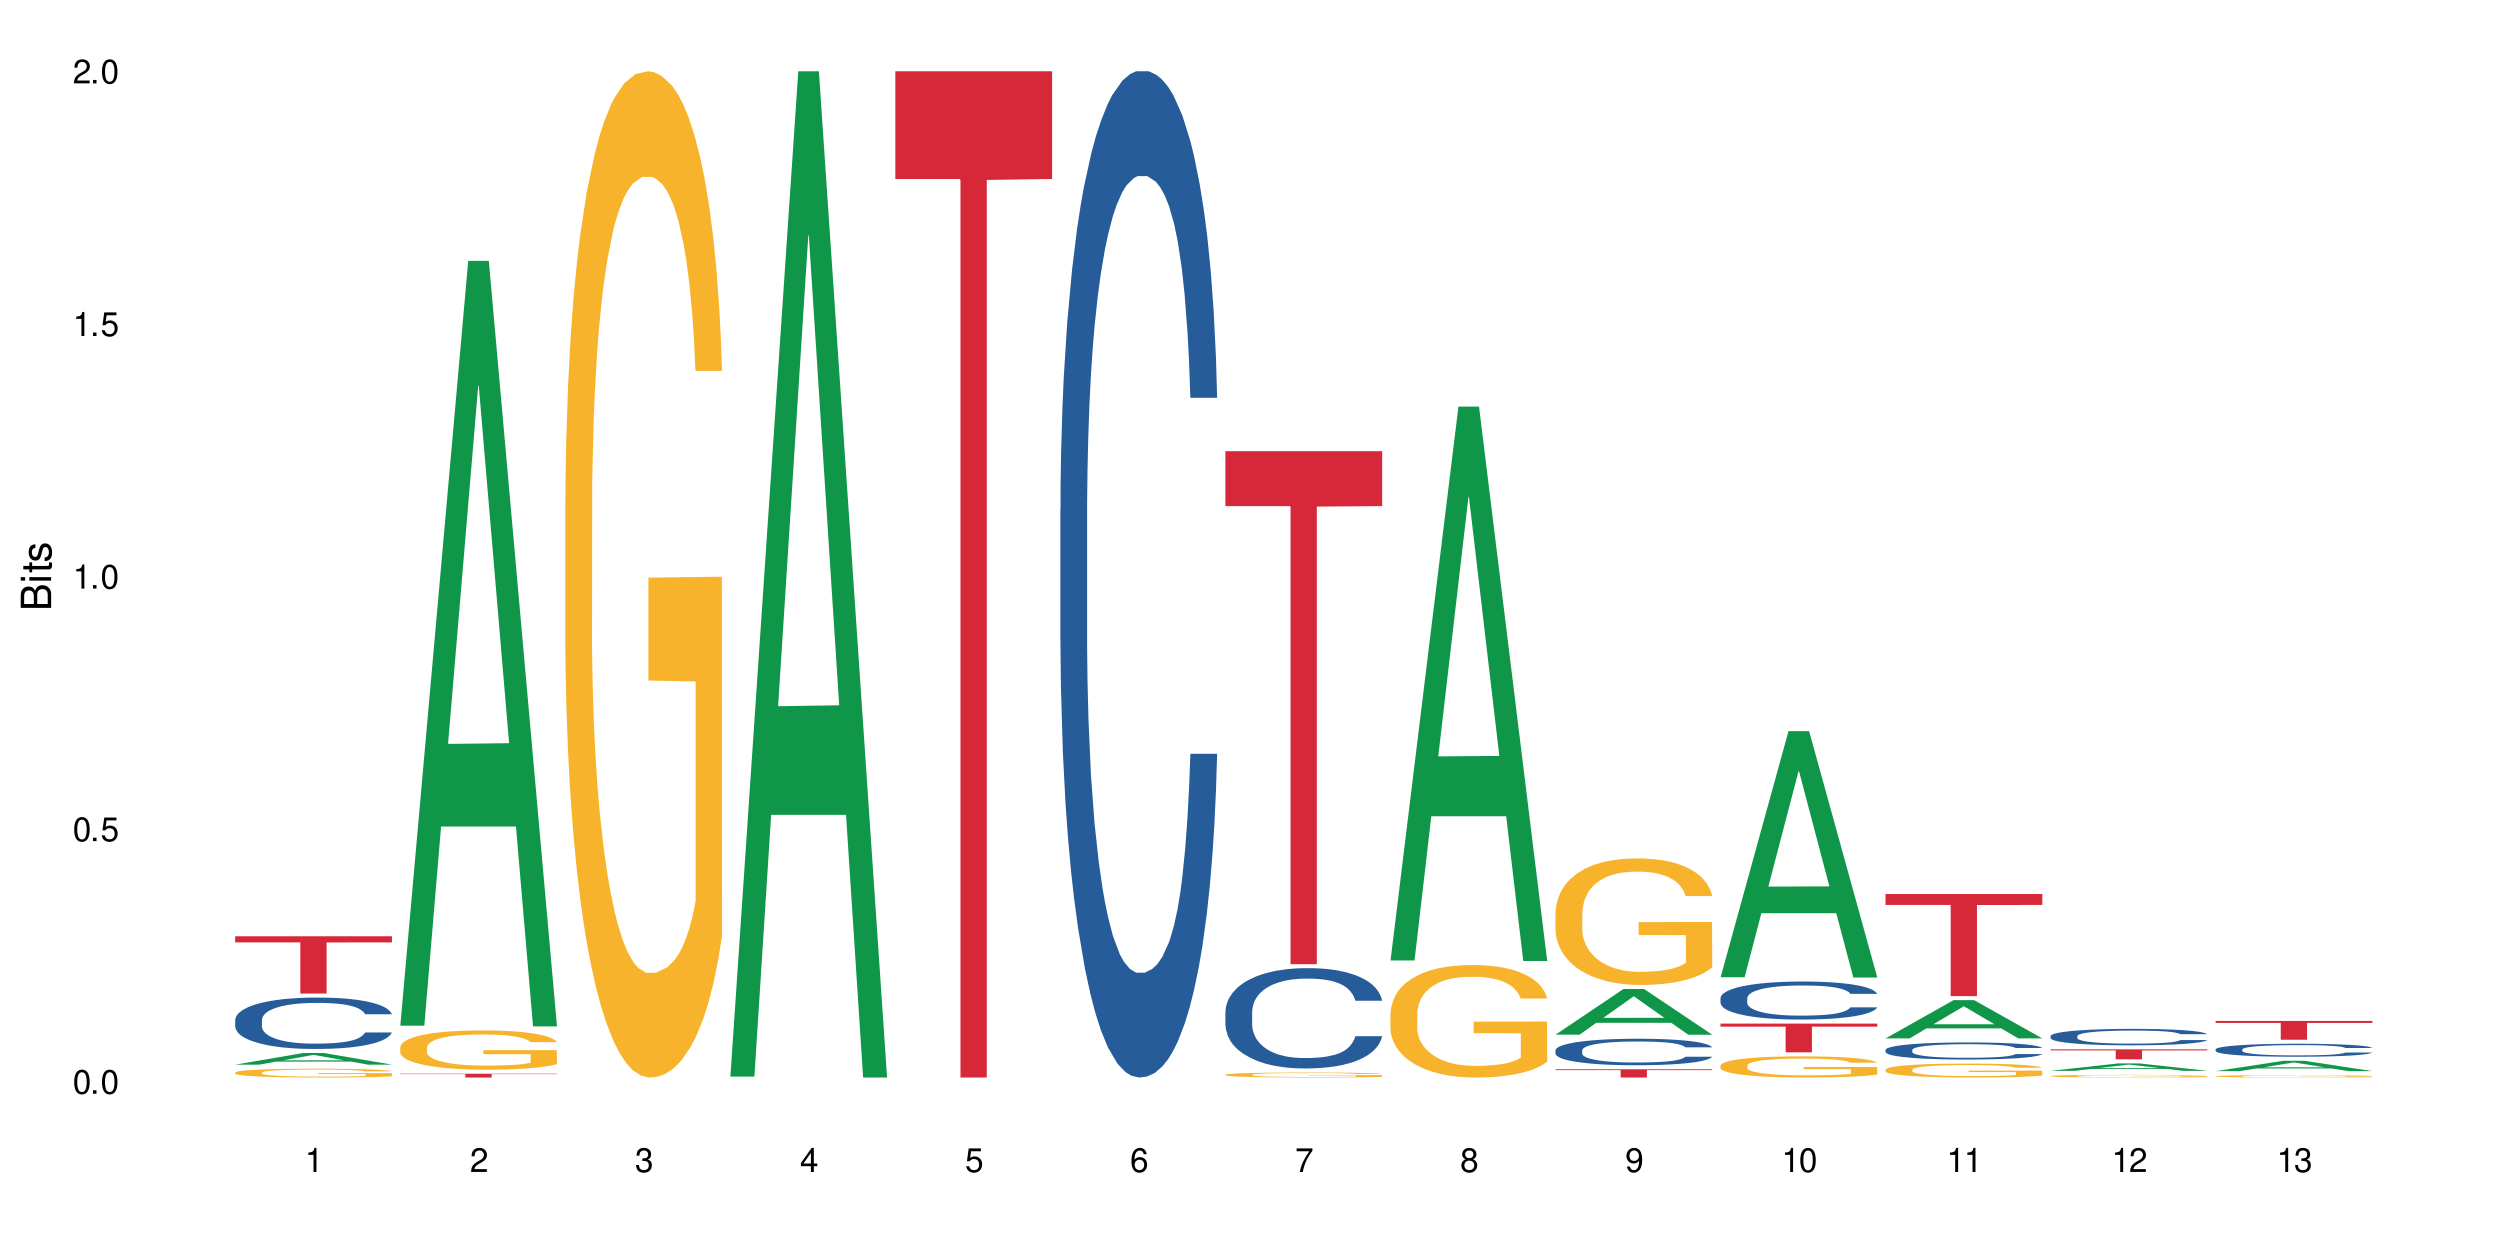
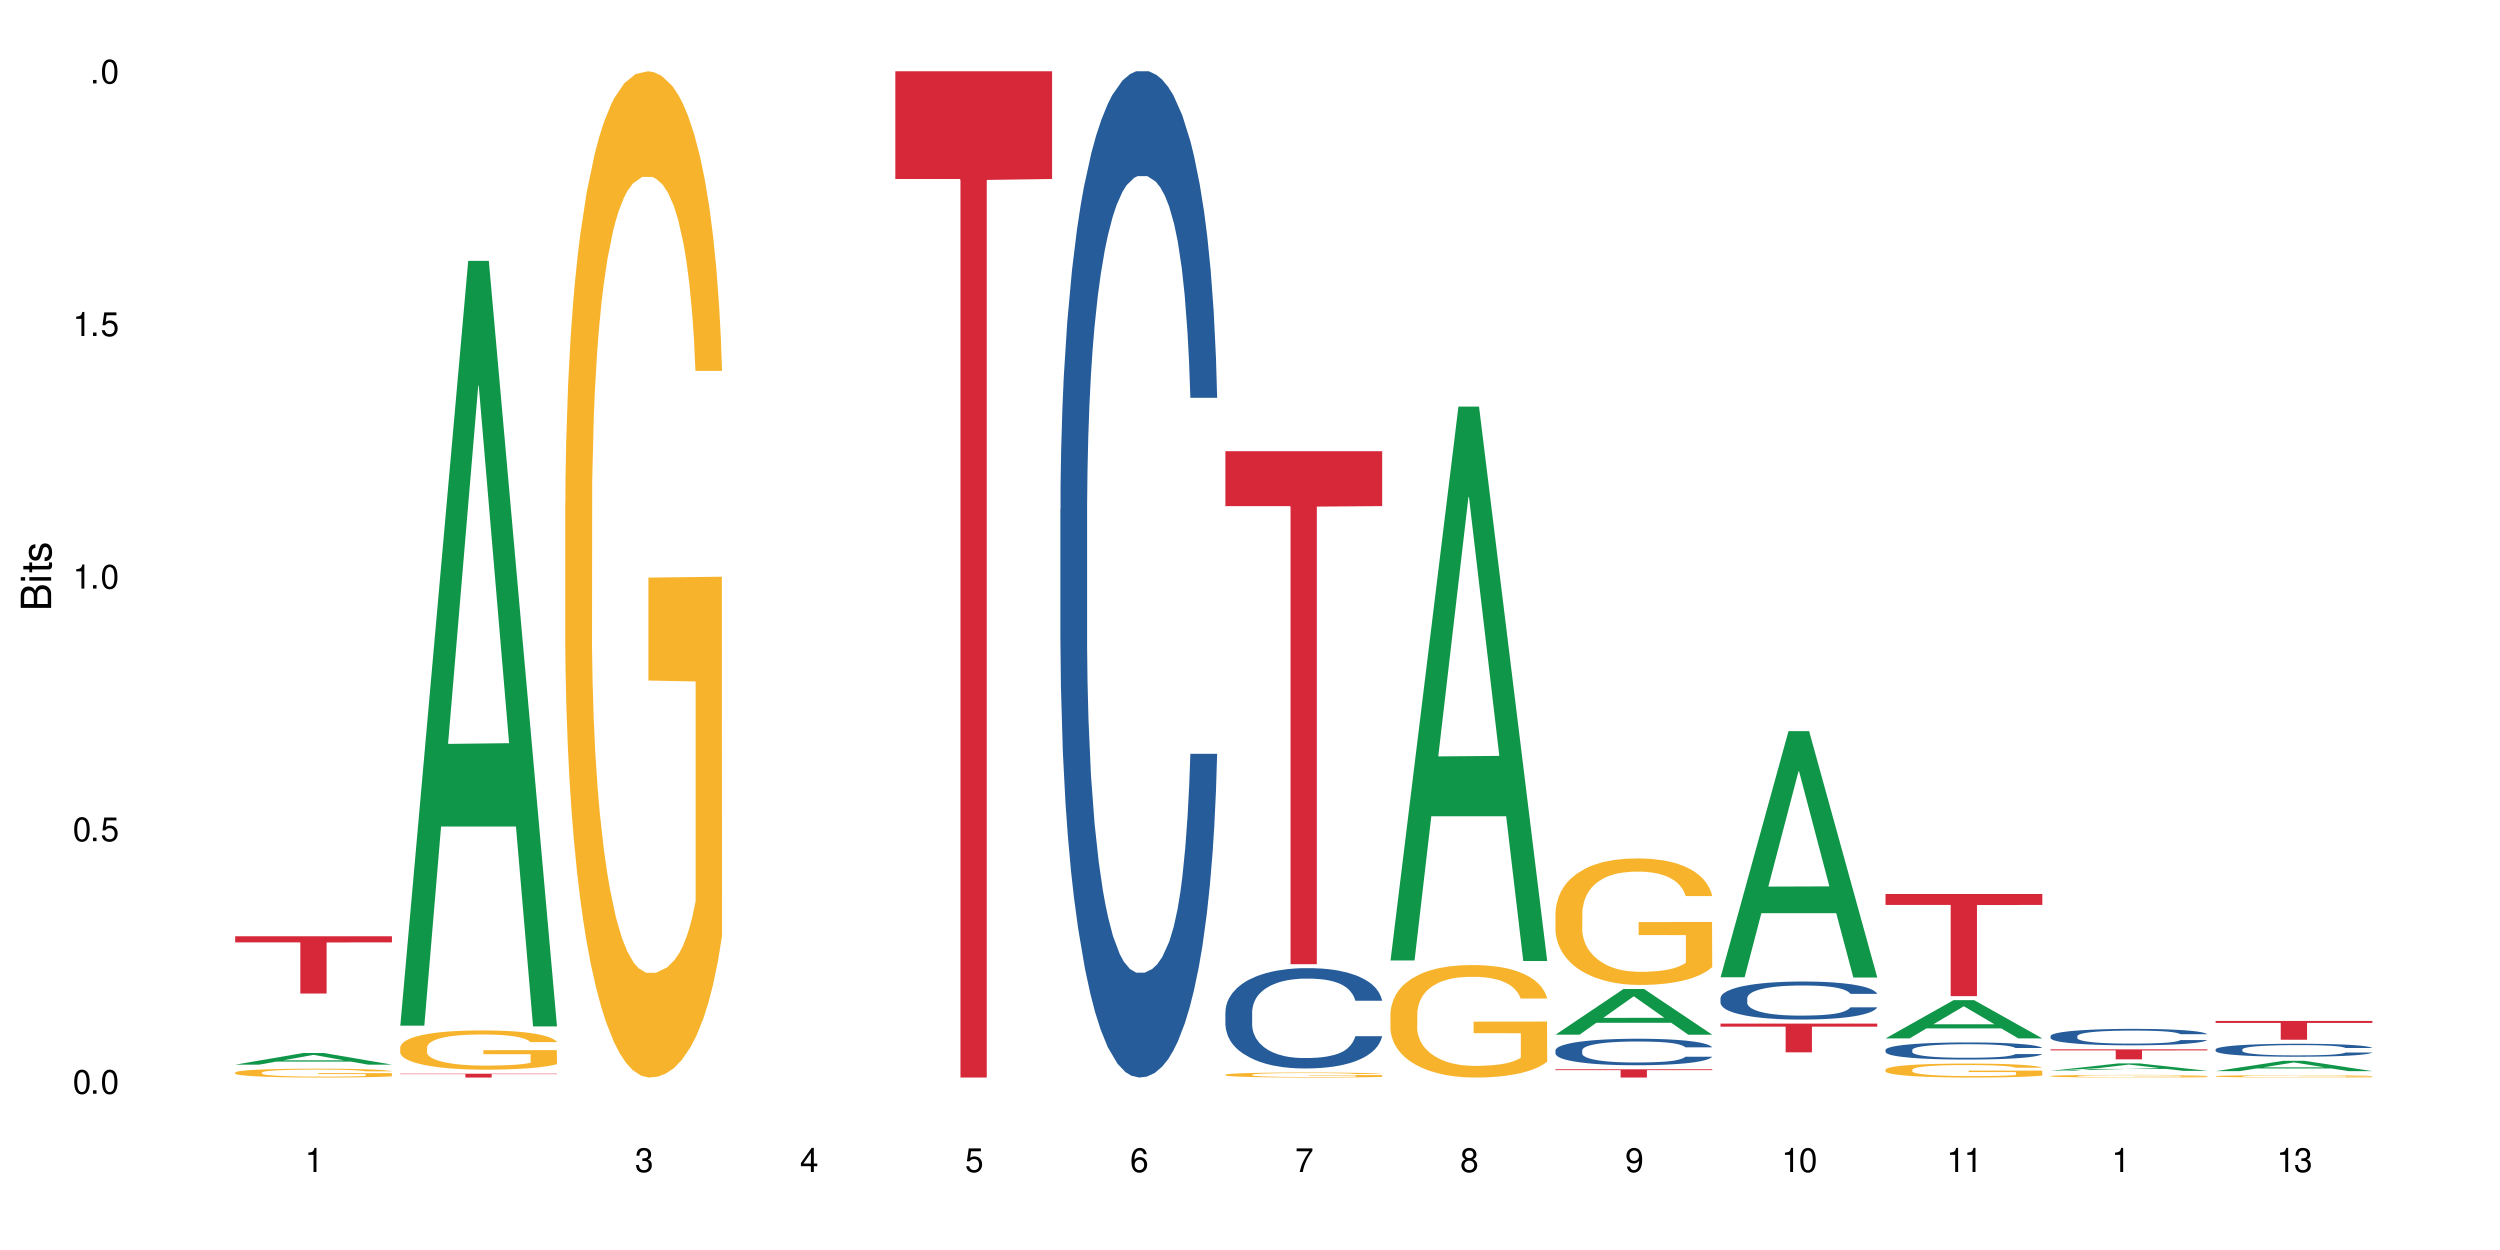
<svg xmlns="http://www.w3.org/2000/svg" xmlns:xlink="http://www.w3.org/1999/xlink" width="720" height="360" viewBox="0 0 720 360">
  <defs>
    <g>
      <g id="glyph-0-0">
</g>
      <g id="glyph-0-1">
        <path d="M 2.641 -6.938 C 2 -6.938 1.422 -6.656 1.078 -6.172 C 0.641 -5.562 0.406 -4.641 0.406 -3.359 C 0.406 -1.016 1.188 0.219 2.641 0.219 C 4.078 0.219 4.859 -1.016 4.859 -3.297 C 4.859 -4.641 4.656 -5.547 4.203 -6.172 C 3.844 -6.656 3.281 -6.938 2.641 -6.938 Z M 2.641 -6.188 C 3.547 -6.188 4 -5.25 4 -3.375 C 4 -1.406 3.562 -0.484 2.625 -0.484 C 1.734 -0.484 1.281 -1.438 1.281 -3.344 C 1.281 -5.25 1.734 -6.188 2.641 -6.188 Z M 2.641 -6.188 " />
      </g>
      <g id="glyph-0-2">
        <path d="M 1.828 -1 L 0.828 -1 L 0.828 0 L 1.828 0 Z M 1.828 -1 " />
      </g>
      <g id="glyph-0-3">
        <path d="M 4.562 -6.797 L 1.062 -6.797 L 0.547 -3.094 L 1.328 -3.094 C 1.719 -3.562 2.047 -3.734 2.578 -3.734 C 3.484 -3.734 4.062 -3.109 4.062 -2.094 C 4.062 -1.125 3.484 -0.531 2.578 -0.531 C 1.828 -0.531 1.375 -0.906 1.188 -1.672 L 0.328 -1.672 C 0.453 -1.109 0.547 -0.844 0.75 -0.594 C 1.125 -0.078 1.828 0.219 2.594 0.219 C 3.969 0.219 4.922 -0.781 4.922 -2.219 C 4.922 -3.562 4.031 -4.484 2.719 -4.484 C 2.25 -4.484 1.859 -4.359 1.469 -4.062 L 1.734 -5.969 L 4.562 -5.969 Z M 4.562 -6.797 " />
      </g>
      <g id="glyph-0-4">
        <path d="M 2.484 -4.938 L 2.484 0 L 3.328 0 L 3.328 -6.938 L 2.766 -6.938 C 2.469 -5.875 2.281 -5.734 0.984 -5.562 L 0.984 -4.938 Z M 2.484 -4.938 " />
      </g>
      <g id="glyph-0-5">
-         <path d="M 4.859 -0.828 L 1.281 -0.828 C 1.359 -1.406 1.672 -1.781 2.5 -2.281 L 3.469 -2.828 C 4.406 -3.344 4.906 -4.062 4.906 -4.906 C 4.906 -5.484 4.672 -6.031 4.266 -6.406 C 3.859 -6.766 3.375 -6.938 2.719 -6.938 C 1.859 -6.938 1.219 -6.625 0.844 -6.031 C 0.609 -5.672 0.5 -5.234 0.484 -4.531 L 1.328 -4.531 C 1.359 -5.016 1.406 -5.281 1.531 -5.516 C 1.75 -5.938 2.188 -6.203 2.703 -6.203 C 3.469 -6.203 4.031 -5.641 4.031 -4.891 C 4.031 -4.344 3.719 -3.859 3.125 -3.516 L 2.234 -3 C 0.812 -2.172 0.406 -1.531 0.328 -0.016 L 4.859 -0.016 Z M 4.859 -0.828 " />
-       </g>
+         </g>
      <g id="glyph-0-6">
        <path d="M 2.125 -3.188 L 2.578 -3.188 C 3.5 -3.188 3.984 -2.766 3.984 -1.922 C 3.984 -1.062 3.469 -0.531 2.594 -0.531 C 1.656 -0.531 1.203 -1 1.156 -2.016 L 0.312 -2.016 C 0.344 -1.453 0.438 -1.094 0.609 -0.781 C 0.953 -0.109 1.625 0.219 2.547 0.219 C 3.953 0.219 4.859 -0.625 4.859 -1.938 C 4.859 -2.828 4.516 -3.297 3.703 -3.594 C 4.344 -3.844 4.656 -4.328 4.656 -5.031 C 4.656 -6.219 3.875 -6.938 2.578 -6.938 C 1.203 -6.938 0.484 -6.172 0.453 -4.703 L 1.297 -4.703 C 1.312 -5.125 1.344 -5.359 1.453 -5.578 C 1.641 -5.969 2.062 -6.203 2.594 -6.203 C 3.344 -6.203 3.797 -5.75 3.797 -5 C 3.797 -4.516 3.609 -4.219 3.25 -4.047 C 3.016 -3.953 2.703 -3.922 2.125 -3.906 Z M 2.125 -3.188 " />
      </g>
      <g id="glyph-0-7">
        <path d="M 3.141 -1.672 L 3.141 0 L 3.984 0 L 3.984 -1.672 L 4.984 -1.672 L 4.984 -2.438 L 3.984 -2.438 L 3.984 -6.938 L 3.359 -6.938 L 0.266 -2.578 L 0.266 -1.672 Z M 3.141 -2.438 L 1 -2.438 L 3.141 -5.5 Z M 3.141 -2.438 " />
      </g>
      <g id="glyph-0-8">
        <path d="M 4.781 -5.125 C 4.609 -6.266 3.891 -6.938 2.844 -6.938 C 2.094 -6.938 1.422 -6.578 1.031 -5.953 C 0.594 -5.266 0.406 -4.422 0.406 -3.172 C 0.406 -2 0.578 -1.25 0.984 -0.641 C 1.359 -0.078 1.953 0.219 2.703 0.219 C 3.984 0.219 4.922 -0.75 4.922 -2.094 C 4.922 -3.375 4.062 -4.281 2.844 -4.281 C 2.172 -4.281 1.641 -4.031 1.281 -3.516 C 1.281 -5.234 1.828 -6.188 2.797 -6.188 C 3.391 -6.188 3.797 -5.797 3.938 -5.125 Z M 2.734 -3.531 C 3.547 -3.531 4.062 -2.953 4.062 -2.031 C 4.062 -1.156 3.484 -0.531 2.703 -0.531 C 1.922 -0.531 1.328 -1.188 1.328 -2.078 C 1.328 -2.938 1.906 -3.531 2.734 -3.531 Z M 2.734 -3.531 " />
      </g>
      <g id="glyph-0-9">
        <path d="M 4.984 -6.797 L 0.438 -6.797 L 0.438 -5.969 L 4.109 -5.969 C 2.5 -3.656 1.828 -2.234 1.328 0 L 2.219 0 C 2.594 -2.172 3.453 -4.047 4.984 -6.094 Z M 4.984 -6.797 " />
      </g>
      <g id="glyph-0-10">
        <path d="M 3.75 -3.656 C 4.469 -4.094 4.688 -4.438 4.688 -5.078 C 4.688 -6.172 3.844 -6.938 2.641 -6.938 C 1.438 -6.938 0.594 -6.172 0.594 -5.094 C 0.594 -4.438 0.812 -4.094 1.516 -3.656 C 0.734 -3.266 0.359 -2.703 0.359 -1.922 C 0.359 -0.656 1.281 0.219 2.641 0.219 C 3.984 0.219 4.922 -0.656 4.922 -1.922 C 4.922 -2.703 4.531 -3.266 3.75 -3.656 Z M 2.641 -6.188 C 3.359 -6.188 3.812 -5.75 3.812 -5.062 C 3.812 -4.406 3.344 -3.984 2.641 -3.984 C 1.922 -3.984 1.453 -4.406 1.453 -5.078 C 1.453 -5.75 1.922 -6.188 2.641 -6.188 Z M 2.641 -3.266 C 3.484 -3.266 4.062 -2.719 4.062 -1.906 C 4.062 -1.078 3.484 -0.531 2.625 -0.531 C 1.797 -0.531 1.219 -1.094 1.219 -1.906 C 1.219 -2.719 1.781 -3.266 2.641 -3.266 Z M 2.641 -3.266 " />
      </g>
      <g id="glyph-0-11">
        <path d="M 0.516 -1.578 C 0.672 -0.453 1.406 0.219 2.438 0.219 C 3.188 0.219 3.859 -0.141 4.266 -0.766 C 4.688 -1.453 4.891 -2.297 4.891 -3.547 C 4.891 -4.719 4.703 -5.453 4.312 -6.078 C 3.938 -6.641 3.344 -6.938 2.594 -6.938 C 1.297 -6.938 0.359 -5.969 0.359 -4.625 C 0.359 -3.344 1.234 -2.453 2.453 -2.453 C 3.094 -2.453 3.578 -2.672 4.016 -3.203 C 4 -1.484 3.469 -0.531 2.5 -0.531 C 1.906 -0.531 1.484 -0.906 1.359 -1.578 Z M 2.578 -6.203 C 3.375 -6.203 3.969 -5.531 3.969 -4.641 C 3.969 -3.797 3.391 -3.188 2.547 -3.188 C 1.734 -3.188 1.234 -3.766 1.234 -4.688 C 1.234 -5.562 1.797 -6.203 2.578 -6.203 Z M 2.578 -6.203 " />
      </g>
      <g id="glyph-1-0">
</g>
      <g id="glyph-1-1">
        <path d="M 0 -0.953 L 0 -4.891 C 0 -5.719 -0.234 -6.344 -0.734 -6.797 C -1.188 -7.234 -1.812 -7.469 -2.5 -7.469 C -3.547 -7.469 -4.188 -7 -4.625 -5.875 C -4.984 -6.688 -5.625 -7.094 -6.531 -7.094 C -7.172 -7.094 -7.734 -6.859 -8.141 -6.391 C -8.562 -5.922 -8.75 -5.344 -8.75 -4.5 L -8.75 -0.953 Z M -4.984 -2.062 L -7.766 -2.062 L -7.766 -4.219 C -7.766 -4.844 -7.688 -5.203 -7.453 -5.5 C -7.219 -5.812 -6.859 -5.969 -6.375 -5.969 C -5.891 -5.969 -5.531 -5.812 -5.297 -5.5 C -5.062 -5.203 -4.984 -4.844 -4.984 -4.219 Z M -0.984 -2.062 L -4 -2.062 L -4 -4.781 C -4 -5.766 -3.438 -6.359 -2.484 -6.359 C -1.547 -6.359 -0.984 -5.766 -0.984 -4.781 Z M -0.984 -2.062 " />
      </g>
      <g id="glyph-1-2">
        <path d="M -6.281 -1.797 L -6.281 -0.797 L 0 -0.797 L 0 -1.797 Z M -8.75 -1.797 L -8.75 -0.797 L -7.484 -0.797 L -7.484 -1.797 Z M -8.75 -1.797 " />
      </g>
      <g id="glyph-1-3">
        <path d="M -6.281 -3.047 L -6.281 -2.016 L -8.016 -2.016 L -8.016 -1.016 L -6.281 -1.016 L -6.281 -0.172 L -5.469 -0.172 L -5.469 -1.016 L -0.719 -1.016 C -0.078 -1.016 0.281 -1.453 0.281 -2.234 C 0.281 -2.5 0.25 -2.719 0.188 -3.047 L -0.641 -3.047 C -0.609 -2.906 -0.594 -2.766 -0.594 -2.562 C -0.594 -2.141 -0.719 -2.016 -1.156 -2.016 L -5.469 -2.016 L -5.469 -3.047 Z M -6.281 -3.047 " />
      </g>
      <g id="glyph-1-4">
        <path d="M -4.531 -5.25 C -5.766 -5.25 -6.469 -4.422 -6.469 -2.969 C -6.469 -1.516 -5.719 -0.562 -4.547 -0.562 C -3.562 -0.562 -3.094 -1.062 -2.734 -2.562 L -2.516 -3.484 C -2.344 -4.188 -2.094 -4.469 -1.641 -4.469 C -1.047 -4.469 -0.641 -3.875 -0.641 -3 C -0.641 -2.453 -0.797 -2 -1.062 -1.75 C -1.25 -1.594 -1.422 -1.531 -1.875 -1.469 L -1.875 -0.406 C -0.422 -0.453 0.281 -1.266 0.281 -2.922 C 0.281 -4.5 -0.5 -5.516 -1.719 -5.516 C -2.656 -5.516 -3.172 -4.984 -3.469 -3.734 L -3.703 -2.766 C -3.891 -1.953 -4.156 -1.609 -4.594 -1.609 C -5.188 -1.609 -5.547 -2.125 -5.547 -2.938 C -5.547 -3.75 -5.203 -4.172 -4.531 -4.203 Z M -4.531 -5.25 " />
      </g>
    </g>
  </defs>
  <rect x="-72" y="-36" width="864" height="432" fill="rgb(100%, 100%, 100%)" fill-opacity="1" />
  <path fill-rule="nonzero" fill="rgb(6.275%, 58.824%, 28.235%)" fill-opacity="1" d="M 67.73 306.617 L 67.777 306.613 L 87.316 303.266 L 93.25 303.266 L 112.883 306.617 L 105.984 306.617 L 101.066 305.742 L 79.5 305.742 L 74.676 306.617 L 67.73 306.617 L 81.574 305.383 L 99.086 305.379 L 90.355 303.812 L 90.258 303.812 L 90.164 303.82 L 81.527 305.379 L 81.574 305.383 Z M 67.73 306.617 " />
-   <path fill-rule="nonzero" fill="rgb(14.51%, 36.078%, 60%)" fill-opacity="1" d="M 67.73 293.746 L 67.785 293.73 L 67.785 293.406 L 67.953 292.895 L 68.336 292.242 L 68.723 291.797 L 69.715 291 L 71.09 290.23 L 72.523 289.633 L 73.566 289.281 L 74.504 289.012 L 76.652 288.512 L 78.027 288.254 L 79.516 288.023 L 81.332 287.793 L 82.652 287.66 L 85.629 287.441 L 87.828 287.348 L 89.535 287.309 L 93.227 287.309 L 95.43 287.363 L 97.027 287.43 L 98.789 287.539 L 100.273 287.66 L 102.863 287.957 L 105.176 288.336 L 106.223 288.551 L 107.875 288.973 L 109.141 289.375 L 110.02 289.727 L 111.012 290.23 L 111.895 290.836 L 112.555 291.527 L 112.883 292.109 L 105.176 292.109 L 104.789 291.566 L 104.348 291.148 L 103.523 290.594 L 102.699 290.203 L 101.543 289.809 L 100.496 289.551 L 99.062 289.297 L 97.797 289.133 L 96.477 289.012 L 95.207 288.93 L 92.785 288.848 L 89.977 288.848 L 88.93 288.875 L 86.785 288.984 L 85.629 289.078 L 83.977 289.27 L 82.82 289.445 L 81.441 289.715 L 80.508 289.945 L 79.352 290.297 L 78.523 290.605 L 77.586 291.055 L 77.035 291.391 L 76.543 291.77 L 76.102 292.215 L 75.77 292.691 L 75.551 293.191 L 75.441 293.676 L 75.441 295.773 L 75.551 296.262 L 75.824 296.828 L 76.543 297.652 L 77.586 298.371 L 78.801 298.938 L 79.957 299.344 L 80.617 299.531 L 81.496 299.75 L 82.875 300.02 L 84.855 300.289 L 86.012 300.398 L 87.773 300.508 L 89.594 300.562 L 92.016 300.562 L 94.164 300.508 L 95.594 300.438 L 97.082 300.332 L 99.117 300.102 L 100.383 299.883 L 101.484 299.629 L 102.312 299.371 L 102.863 299.152 L 103.688 298.734 L 104.348 298.273 L 104.844 297.801 L 105.176 297.344 L 112.883 297.344 L 112.555 297.883 L 112.059 298.41 L 111.562 298.801 L 110.793 299.277 L 109.91 299.695 L 108.645 300.168 L 107.598 300.48 L 106.223 300.816 L 104.957 301.074 L 103.578 301.305 L 101.543 301.574 L 100.219 301.711 L 98.789 301.832 L 97.082 301.941 L 94.934 302.035 L 92.621 302.09 L 90.473 302.102 L 88.16 302.074 L 86.453 302.02 L 84.195 301.898 L 81.387 301.656 L 79.352 301.398 L 77.754 301.141 L 76.375 300.871 L 74.836 300.508 L 72.852 299.91 L 71.641 299.453 L 70.816 299.074 L 69.879 298.547 L 69.219 298.07 L 68.445 297.316 L 67.895 296.355 L 67.73 295.609 Z M 67.73 293.746 " />
  <path fill-rule="nonzero" fill="rgb(96.863%, 70.196%, 16.863%)" fill-opacity="1" d="M 67.73 308.875 L 67.785 308.871 L 67.785 308.824 L 68.008 308.723 L 68.559 308.578 L 69.273 308.457 L 70.043 308.363 L 70.539 308.316 L 71.367 308.246 L 72.082 308.195 L 73.898 308.09 L 76.211 307.992 L 77.477 307.949 L 78.91 307.91 L 80.945 307.867 L 81.883 307.852 L 84.746 307.812 L 87.996 307.789 L 91.574 307.781 L 93.227 307.785 L 95.484 307.793 L 98.566 307.82 L 100.328 307.844 L 101.707 307.867 L 103.137 307.898 L 104.898 307.945 L 106.551 308 L 107.875 308.055 L 109.195 308.125 L 110.297 308.199 L 111.234 308.281 L 112.059 308.379 L 112.555 308.461 L 112.883 308.543 L 105.23 308.543 L 104.789 308.461 L 104.293 308.398 L 103.469 308.32 L 102.641 308.266 L 101.816 308.219 L 100.273 308.16 L 98.953 308.121 L 97.301 308.09 L 95.703 308.07 L 93.887 308.055 L 92.785 308.051 L 89.867 308.051 L 87.223 308.066 L 85.684 308.086 L 84.582 308.105 L 83.039 308.141 L 82.102 308.168 L 81.551 308.184 L 79.902 308.258 L 78.801 308.324 L 78.195 308.367 L 77.422 308.438 L 76.871 308.5 L 76.266 308.594 L 75.938 308.664 L 75.496 308.82 L 75.441 309.242 L 75.605 309.328 L 75.938 309.426 L 76.375 309.508 L 77.035 309.598 L 77.699 309.664 L 78.855 309.754 L 79.844 309.816 L 80.617 309.855 L 82.102 309.918 L 82.707 309.938 L 84.141 309.98 L 85.629 310.012 L 87.445 310.043 L 88.82 310.055 L 91.023 310.066 L 93.832 310.066 L 97.137 310.055 L 99.227 310.035 L 100.66 310.016 L 101.598 310 L 102.754 309.973 L 103.578 309.949 L 104.348 309.926 L 105.285 309.887 L 105.285 309.328 L 91.684 309.328 L 91.684 309.066 L 112.828 309.062 L 112.883 309.973 L 111.727 310.035 L 110.297 310.098 L 108.918 310.145 L 107.488 310.184 L 105.449 310.227 L 103.797 310.254 L 101.266 310.289 L 98.953 310.309 L 96.531 310.324 L 94.383 310.332 L 91.852 310.332 L 89.594 310.328 L 87.168 310.312 L 85.242 310.297 L 83.48 310.273 L 81.719 310.242 L 79.516 310.191 L 78.082 310.152 L 76.598 310.105 L 75.109 310.047 L 73.789 309.984 L 72.906 309.934 L 72.027 309.879 L 71.09 309.809 L 70.207 309.73 L 69.547 309.656 L 68.941 309.574 L 68.5 309.5 L 68.062 309.395 L 67.84 309.309 L 67.73 309.238 Z M 67.73 308.875 " />
  <path fill-rule="nonzero" fill="rgb(83.922%, 15.686%, 22.353%)" fill-opacity="1" d="M 67.73 269.645 L 112.883 269.645 L 112.883 271.41 L 94.066 271.426 L 94.066 286.145 L 86.496 286.145 L 86.496 271.441 L 86.387 271.41 L 67.73 271.41 Z M 67.73 269.645 " />
  <path fill-rule="nonzero" fill="rgb(6.275%, 58.824%, 28.235%)" fill-opacity="1" d="M 115.262 295.387 L 115.309 295.18 L 134.848 75.129 L 140.781 75.129 L 160.414 295.594 L 153.516 295.594 L 148.598 238.047 L 127.031 238.047 L 122.207 295.387 L 115.262 295.387 L 129.105 214.242 L 146.617 214.035 L 137.887 111.148 L 137.789 110.941 L 137.691 111.562 L 129.059 214.035 L 129.105 214.242 Z M 115.262 295.387 " />
  <path fill-rule="nonzero" fill="rgb(96.863%, 70.196%, 16.863%)" fill-opacity="1" d="M 115.262 301.602 L 115.316 301.59 L 115.316 301.383 L 115.535 300.922 L 116.086 300.281 L 116.805 299.754 L 117.574 299.34 L 118.07 299.125 L 118.895 298.812 L 119.609 298.586 L 121.43 298.121 L 123.742 297.688 L 125.008 297.504 L 126.438 297.328 L 128.477 297.129 L 129.414 297.059 L 132.277 296.895 L 135.523 296.789 L 139.105 296.758 L 140.758 296.77 L 143.016 296.809 L 146.098 296.926 L 147.859 297.027 L 149.238 297.129 L 150.668 297.266 L 152.43 297.473 L 154.082 297.719 L 155.402 297.969 L 156.727 298.277 L 157.828 298.605 L 158.762 298.969 L 159.59 299.402 L 160.086 299.762 L 160.414 300.125 L 152.762 300.125 L 152.32 299.762 L 151.824 299.484 L 151 299.145 L 150.172 298.895 L 149.348 298.699 L 147.805 298.43 L 146.484 298.266 L 144.832 298.121 L 143.234 298.027 L 141.418 297.969 L 140.316 297.945 L 137.398 297.945 L 134.754 298.02 L 133.211 298.102 L 132.109 298.184 L 130.57 298.34 L 129.633 298.461 L 129.082 298.547 L 127.43 298.863 L 126.328 299.156 L 125.723 299.352 L 124.953 299.66 L 124.402 299.938 L 123.797 300.352 L 123.465 300.66 L 123.023 301.363 L 122.969 303.223 L 123.137 303.613 L 123.465 304.039 L 123.906 304.41 L 124.566 304.801 L 125.227 305.102 L 126.383 305.504 L 127.375 305.773 L 128.145 305.949 L 129.633 306.227 L 130.238 306.32 L 131.672 306.508 L 133.156 306.652 L 134.973 306.773 L 136.352 306.836 L 138.555 306.887 L 141.363 306.887 L 144.668 306.824 L 146.758 306.742 L 148.191 306.66 L 149.125 306.59 L 150.281 306.477 L 151.109 306.371 L 151.879 306.258 L 152.816 306.082 L 152.816 303.613 L 139.215 303.605 L 139.215 302.449 L 160.359 302.438 L 160.414 306.477 L 159.258 306.754 L 157.828 307.023 L 156.449 307.23 L 155.02 307.406 L 152.98 307.602 L 151.328 307.723 L 148.797 307.867 L 146.484 307.961 L 144.059 308.023 L 141.914 308.055 L 139.379 308.066 L 137.121 308.043 L 134.699 307.984 L 132.773 307.898 L 131.012 307.797 L 129.246 307.664 L 127.047 307.445 L 125.613 307.27 L 124.125 307.055 L 122.641 306.797 L 121.316 306.516 L 120.438 306.301 L 119.555 306.051 L 118.621 305.742 L 117.738 305.391 L 117.078 305.07 L 116.473 304.711 L 116.031 304.367 L 115.59 303.902 L 115.371 303.531 L 115.262 303.211 Z M 115.262 301.602 " />
  <path fill-rule="nonzero" fill="rgb(83.922%, 15.686%, 22.353%)" fill-opacity="1" d="M 115.262 309.23 L 160.414 309.23 L 160.414 309.348 L 141.598 309.348 L 141.598 310.332 L 134.023 310.332 L 134.023 309.348 L 115.262 309.348 Z M 115.262 309.23 " />
  <path fill-rule="nonzero" fill="rgb(96.863%, 70.196%, 16.863%)" fill-opacity="1" d="M 162.793 144.652 L 162.848 144.387 L 162.848 139.094 L 163.066 127.184 L 163.617 110.777 L 164.332 97.277 L 165.105 86.691 L 165.602 81.133 L 166.426 73.195 L 167.141 67.371 L 168.957 55.461 L 171.27 44.348 L 172.539 39.582 L 173.969 35.082 L 176.008 30.055 L 176.941 28.203 L 179.805 23.965 L 183.055 21.32 L 186.633 20.527 L 188.285 20.789 L 190.543 21.848 L 193.629 24.762 L 195.391 27.406 L 196.766 30.055 L 198.199 33.496 L 199.961 38.789 L 201.613 45.141 L 202.934 51.492 L 204.254 59.43 L 205.355 67.902 L 206.293 77.164 L 207.117 88.281 L 207.613 97.543 L 207.945 106.805 L 200.289 106.805 L 199.852 97.543 L 199.355 90.398 L 198.527 81.664 L 197.703 75.312 L 196.875 70.281 L 195.336 63.402 L 194.012 59.168 L 192.363 55.461 L 190.766 53.078 L 188.949 51.492 L 187.848 50.961 L 184.926 50.961 L 182.285 52.816 L 180.742 54.934 L 179.641 57.051 L 178.098 61.02 L 177.164 64.195 L 176.613 66.312 L 174.961 74.516 L 173.859 81.93 L 173.254 86.957 L 172.484 94.898 L 171.934 102.043 L 171.328 112.629 L 170.996 120.57 L 170.555 138.566 L 170.5 186.207 L 170.664 196.262 L 170.996 207.113 L 171.438 216.641 L 172.098 226.699 L 172.758 234.375 L 173.914 244.695 L 174.906 251.578 L 175.676 256.078 L 177.164 263.223 L 177.77 265.605 L 179.199 270.367 L 180.688 274.074 L 182.504 277.25 L 183.883 278.836 L 186.082 280.16 L 188.891 280.16 L 192.195 278.574 L 194.289 276.457 L 195.719 274.34 L 196.656 272.484 L 197.812 269.574 L 198.641 266.926 L 199.41 264.016 L 200.348 259.516 L 200.348 196.262 L 186.746 195.996 L 186.746 166.355 L 207.891 166.09 L 207.945 269.574 L 206.789 276.719 L 205.355 283.602 L 203.98 288.895 L 202.547 293.395 L 200.512 298.422 L 198.859 301.598 L 196.324 305.305 L 194.012 307.688 L 191.59 309.273 L 189.441 310.066 L 186.91 310.332 L 184.652 309.805 L 182.23 308.215 L 180.301 306.098 L 178.539 303.453 L 176.777 300.012 L 174.574 294.453 L 173.145 289.953 L 171.656 284.395 L 170.172 277.777 L 168.848 270.633 L 167.969 265.074 L 167.086 258.723 L 166.148 250.781 L 165.27 241.785 L 164.609 233.578 L 164.004 224.316 L 163.562 215.582 L 163.121 203.672 L 162.902 194.145 L 162.793 185.941 Z M 162.793 144.652 " />
-   <path fill-rule="nonzero" fill="rgb(6.275%, 58.824%, 28.235%)" fill-opacity="1" d="M 210.32 310.059 L 210.371 309.789 L 229.906 20.527 L 235.84 20.527 L 255.477 310.332 L 248.578 310.332 L 243.656 234.684 L 222.094 234.684 L 217.27 310.059 L 210.32 310.059 L 224.168 203.391 L 241.68 203.117 L 232.945 67.875 L 232.852 67.602 L 232.754 68.418 L 224.117 203.117 L 224.168 203.391 Z M 210.32 310.059 " />
  <path fill-rule="nonzero" fill="rgb(83.922%, 15.686%, 22.353%)" fill-opacity="1" d="M 257.852 20.527 L 303.004 20.527 L 303.004 51.547 L 284.188 51.82 L 284.188 310.332 L 276.617 310.332 L 276.617 52.094 L 276.504 51.547 L 257.852 51.547 Z M 257.852 20.527 " />
  <path fill-rule="nonzero" fill="rgb(14.51%, 36.078%, 60%)" fill-opacity="1" d="M 305.383 146.621 L 305.438 146.355 L 305.438 140 L 305.602 129.934 L 305.988 117.215 L 306.371 108.477 L 307.363 92.844 L 308.742 77.746 L 310.172 66.09 L 311.219 59.203 L 312.156 53.902 L 314.301 44.102 L 315.68 39.07 L 317.164 34.566 L 318.984 30.062 L 320.305 27.414 L 323.277 23.176 L 325.48 21.32 L 327.188 20.527 L 330.879 20.527 L 333.078 21.586 L 334.676 22.91 L 336.438 25.031 L 337.926 27.414 L 340.512 33.242 L 342.828 40.66 L 343.871 44.898 L 345.523 53.109 L 346.789 61.055 L 347.672 67.945 L 348.664 77.746 L 349.543 89.668 L 350.203 103.176 L 350.535 114.566 L 342.828 114.566 L 342.441 103.973 L 342 95.758 L 341.176 84.898 L 340.348 77.215 L 339.191 69.535 L 338.145 64.5 L 336.715 59.469 L 335.449 56.289 L 334.125 53.902 L 332.859 52.316 L 330.438 50.727 L 327.629 50.727 L 326.582 51.254 L 324.434 53.375 L 323.277 55.23 L 321.625 58.938 L 320.469 62.383 L 319.094 67.68 L 318.156 72.184 L 317 79.07 L 316.176 85.164 L 315.238 93.906 L 314.688 100.527 L 314.191 107.945 L 313.75 116.688 L 313.422 125.957 L 313.199 135.762 L 313.09 145.297 L 313.09 186.355 L 313.199 195.895 L 313.477 207.02 L 314.191 223.18 L 315.238 237.219 L 316.449 248.344 L 317.605 256.293 L 318.266 260 L 319.148 264.238 L 320.523 269.535 L 322.508 274.836 L 323.664 276.953 L 325.426 279.074 L 327.242 280.133 L 329.664 280.133 L 331.812 279.074 L 333.246 277.75 L 334.73 275.629 L 336.77 271.125 L 338.035 266.887 L 339.137 261.855 L 339.961 256.82 L 340.512 252.582 L 341.34 244.371 L 342 235.363 L 342.496 226.094 L 342.828 217.086 L 350.535 217.086 L 350.203 227.684 L 349.711 238.012 L 349.215 245.695 L 348.441 254.969 L 347.562 263.18 L 346.297 272.449 L 345.25 278.543 L 343.871 285.168 L 342.605 290.199 L 341.23 294.703 L 339.191 300 L 337.871 302.648 L 336.438 305.035 L 334.73 307.152 L 332.586 309.008 L 330.27 310.066 L 328.125 310.332 L 325.812 309.801 L 324.105 308.742 L 321.848 306.359 L 319.039 301.59 L 317 296.559 L 315.402 291.523 L 314.027 286.227 L 312.484 279.074 L 310.504 267.418 L 309.293 258.41 L 308.465 250.992 L 307.531 240.664 L 306.867 231.391 L 306.098 216.555 L 305.547 197.746 L 305.383 183.18 Z M 305.383 146.621 " />
  <path fill-rule="nonzero" fill="rgb(14.51%, 36.078%, 60%)" fill-opacity="1" d="M 352.91 291.406 L 352.969 291.383 L 352.969 290.746 L 353.133 289.746 L 353.52 288.477 L 353.902 287.605 L 354.895 286.051 L 356.27 284.543 L 357.703 283.383 L 358.75 282.695 L 359.684 282.168 L 361.832 281.191 L 363.211 280.691 L 364.695 280.242 L 366.512 279.793 L 367.836 279.531 L 370.809 279.105 L 373.012 278.922 L 374.719 278.844 L 378.406 278.844 L 380.609 278.949 L 382.207 279.082 L 383.969 279.293 L 385.457 279.531 L 388.043 280.109 L 390.355 280.848 L 391.402 281.273 L 393.055 282.09 L 394.32 282.883 L 395.203 283.566 L 396.195 284.543 L 397.074 285.734 L 397.734 287.078 L 398.066 288.215 L 390.355 288.215 L 389.973 287.156 L 389.531 286.34 L 388.703 285.258 L 387.879 284.492 L 386.723 283.727 L 385.676 283.227 L 384.246 282.723 L 382.977 282.406 L 381.656 282.168 L 380.391 282.012 L 377.965 281.852 L 375.16 281.852 L 374.113 281.906 L 371.965 282.117 L 370.809 282.301 L 369.156 282.672 L 368 283.016 L 366.625 283.543 L 365.688 283.992 L 364.531 284.676 L 363.703 285.285 L 362.77 286.156 L 362.219 286.816 L 361.723 287.555 L 361.281 288.426 L 360.953 289.348 L 360.73 290.324 L 360.621 291.277 L 360.621 295.367 L 360.73 296.316 L 361.008 297.426 L 361.723 299.035 L 362.77 300.434 L 363.98 301.543 L 365.137 302.336 L 365.797 302.703 L 366.68 303.129 L 368.055 303.656 L 370.039 304.184 L 371.195 304.395 L 372.957 304.605 L 374.773 304.711 L 377.195 304.711 L 379.344 304.605 L 380.773 304.473 L 382.262 304.262 L 384.301 303.812 L 385.566 303.391 L 386.668 302.891 L 387.492 302.387 L 388.043 301.965 L 388.871 301.148 L 389.531 300.25 L 390.027 299.328 L 390.355 298.43 L 398.066 298.43 L 397.734 299.484 L 397.238 300.516 L 396.742 301.281 L 395.973 302.203 L 395.094 303.023 L 393.824 303.945 L 392.781 304.551 L 391.402 305.211 L 390.137 305.715 L 388.758 306.164 L 386.723 306.691 L 385.402 306.953 L 383.969 307.191 L 382.262 307.402 L 380.113 307.59 L 377.801 307.695 L 375.652 307.719 L 373.34 307.668 L 371.633 307.562 L 369.375 307.324 L 366.566 306.848 L 364.531 306.348 L 362.934 305.848 L 361.559 305.316 L 360.016 304.605 L 358.031 303.445 L 356.82 302.547 L 355.996 301.809 L 355.059 300.777 L 354.398 299.855 L 353.629 298.375 L 353.078 296.504 L 352.91 295.051 Z M 352.91 291.406 " />
  <path fill-rule="nonzero" fill="rgb(96.863%, 70.196%, 16.863%)" fill-opacity="1" d="M 352.91 309.504 L 352.969 309.504 L 352.969 309.477 L 353.188 309.418 L 353.738 309.336 L 354.453 309.27 L 355.227 309.215 L 355.719 309.188 L 356.547 309.148 L 357.262 309.117 L 359.078 309.059 L 361.391 309.004 L 362.66 308.98 L 364.09 308.957 L 366.129 308.934 L 367.062 308.922 L 369.926 308.902 L 373.176 308.887 L 376.754 308.883 L 378.406 308.887 L 380.664 308.891 L 383.75 308.906 L 385.512 308.918 L 386.887 308.934 L 388.32 308.949 L 390.082 308.977 L 391.734 309.008 L 393.055 309.039 L 394.375 309.078 L 395.477 309.121 L 396.414 309.168 L 397.238 309.223 L 397.734 309.27 L 398.066 309.316 L 390.41 309.316 L 389.973 309.27 L 389.477 309.234 L 388.648 309.191 L 387.824 309.156 L 386.996 309.133 L 385.457 309.098 L 384.133 309.078 L 382.48 309.059 L 380.887 309.047 L 379.066 309.039 L 377.965 309.035 L 375.047 309.035 L 372.406 309.047 L 370.863 309.055 L 369.762 309.066 L 368.219 309.086 L 367.285 309.102 L 366.734 309.113 L 365.082 309.152 L 363.98 309.191 L 363.375 309.215 L 362.602 309.254 L 362.055 309.293 L 361.445 309.344 L 361.117 309.383 L 360.676 309.473 L 360.621 309.711 L 360.785 309.762 L 361.117 309.816 L 361.559 309.863 L 362.219 309.914 L 362.879 309.953 L 364.035 310.004 L 365.027 310.039 L 365.797 310.062 L 367.285 310.098 L 367.891 310.109 L 369.32 310.133 L 370.809 310.152 L 372.625 310.168 L 374.004 310.176 L 376.203 310.184 L 379.012 310.184 L 382.316 310.172 L 384.41 310.164 L 385.84 310.152 L 386.777 310.145 L 387.934 310.129 L 388.758 310.117 L 389.531 310.102 L 390.465 310.078 L 390.465 309.762 L 376.867 309.762 L 376.867 309.613 L 398.012 309.613 L 398.066 310.129 L 396.91 310.164 L 395.477 310.199 L 394.102 310.227 L 392.668 310.246 L 390.633 310.273 L 388.98 310.289 L 386.445 310.309 L 384.133 310.32 L 381.711 310.328 L 379.562 310.332 L 377.031 310.332 L 374.773 310.328 L 372.352 310.32 L 370.422 310.312 L 366.898 310.281 L 364.695 310.254 L 363.266 310.23 L 361.777 310.203 L 360.289 310.168 L 358.969 310.133 L 358.09 310.105 L 357.207 310.074 L 356.27 310.035 L 355.391 309.988 L 354.73 309.949 L 354.125 309.902 L 353.684 309.859 L 353.242 309.801 L 353.023 309.75 L 352.91 309.711 Z M 352.91 309.504 " />
  <path fill-rule="nonzero" fill="rgb(83.922%, 15.686%, 22.353%)" fill-opacity="1" d="M 352.91 129.945 L 398.066 129.945 L 398.066 145.758 L 379.246 145.898 L 379.246 277.68 L 371.676 277.68 L 371.676 146.035 L 371.566 145.758 L 352.91 145.758 Z M 352.91 129.945 " />
  <path fill-rule="nonzero" fill="rgb(6.275%, 58.824%, 28.235%)" fill-opacity="1" d="M 400.441 276.617 L 400.492 276.465 L 420.027 117.094 L 425.961 117.094 L 445.598 276.766 L 438.699 276.766 L 433.777 235.086 L 412.215 235.086 L 407.391 276.617 L 400.441 276.617 L 414.289 217.844 L 431.801 217.695 L 423.066 143.18 L 422.973 143.031 L 422.875 143.48 L 414.238 217.695 L 414.289 217.844 Z M 400.441 276.617 " />
  <path fill-rule="nonzero" fill="rgb(96.863%, 70.196%, 16.863%)" fill-opacity="1" d="M 400.441 291.809 L 400.496 291.777 L 400.496 291.188 L 400.719 289.855 L 401.27 288.02 L 401.984 286.512 L 402.754 285.328 L 403.25 284.707 L 404.078 283.82 L 404.793 283.168 L 406.609 281.836 L 408.922 280.594 L 410.188 280.062 L 411.621 279.559 L 413.656 278.996 L 414.594 278.789 L 417.457 278.316 L 420.707 278.02 L 424.285 277.93 L 425.938 277.961 L 428.195 278.078 L 431.277 278.402 L 433.039 278.699 L 434.418 278.996 L 435.848 279.379 L 437.609 279.973 L 439.262 280.684 L 440.586 281.391 L 441.906 282.281 L 443.008 283.227 L 443.945 284.262 L 444.77 285.504 L 445.266 286.543 L 445.598 287.578 L 437.941 287.578 L 437.5 286.543 L 437.004 285.742 L 436.18 284.766 L 435.355 284.055 L 434.527 283.492 L 432.984 282.723 L 431.664 282.25 L 430.012 281.836 L 428.414 281.57 L 426.598 281.391 L 425.496 281.332 L 422.578 281.332 L 419.934 281.539 L 418.395 281.777 L 417.293 282.016 L 415.75 282.457 L 414.812 282.812 L 414.262 283.051 L 412.613 283.969 L 411.512 284.797 L 410.906 285.359 L 410.133 286.246 L 409.582 287.043 L 408.977 288.227 L 408.648 289.117 L 408.207 291.129 L 408.152 296.453 L 408.316 297.578 L 408.648 298.793 L 409.086 299.855 L 409.75 300.98 L 410.41 301.84 L 411.566 302.992 L 412.555 303.762 L 413.328 304.266 L 414.812 305.066 L 415.422 305.332 L 416.852 305.863 L 418.34 306.277 L 420.156 306.633 L 421.531 306.812 L 423.734 306.961 L 426.543 306.961 L 429.848 306.781 L 431.941 306.543 L 433.371 306.309 L 434.309 306.102 L 435.465 305.777 L 436.289 305.48 L 437.062 305.152 L 437.996 304.652 L 437.996 297.578 L 424.395 297.551 L 424.395 294.234 L 445.539 294.207 L 445.598 305.777 L 444.438 306.574 L 443.008 307.344 L 441.633 307.938 L 440.199 308.438 L 438.16 309 L 436.512 309.355 L 433.977 309.77 L 431.664 310.035 L 429.242 310.215 L 427.094 310.305 L 424.562 310.332 L 422.305 310.273 L 419.879 310.098 L 417.953 309.859 L 416.191 309.562 L 414.43 309.18 L 412.227 308.559 L 410.793 308.055 L 409.309 307.434 L 407.82 306.691 L 406.5 305.895 L 405.617 305.273 L 404.738 304.562 L 403.801 303.676 L 402.922 302.668 L 402.258 301.75 L 401.652 300.715 L 401.215 299.738 L 400.773 298.406 L 400.551 297.344 L 400.441 296.426 Z M 400.441 291.809 " />
  <path fill-rule="nonzero" fill="rgb(6.275%, 58.824%, 28.235%)" fill-opacity="1" d="M 447.973 297.988 L 448.02 297.977 L 467.559 284.832 L 473.492 284.832 L 493.125 298 L 486.227 298 L 481.309 294.562 L 459.742 294.562 L 454.918 297.988 L 447.973 297.988 L 461.816 293.141 L 479.328 293.129 L 470.598 286.98 L 470.5 286.969 L 470.406 287.008 L 461.77 293.129 L 461.816 293.141 Z M 447.973 297.988 " />
  <path fill-rule="nonzero" fill="rgb(14.51%, 36.078%, 60%)" fill-opacity="1" d="M 447.973 302.48 L 448.027 302.477 L 448.027 302.309 L 448.191 302.043 L 448.578 301.707 L 448.965 301.477 L 449.953 301.066 L 451.332 300.672 L 452.762 300.363 L 453.809 300.184 L 454.746 300.043 L 456.895 299.785 L 458.27 299.652 L 459.758 299.535 L 461.574 299.418 L 462.895 299.348 L 465.867 299.234 L 468.07 299.188 L 469.777 299.164 L 473.469 299.164 L 475.672 299.191 L 477.266 299.227 L 479.027 299.285 L 480.516 299.348 L 483.105 299.5 L 485.418 299.695 L 486.465 299.805 L 488.113 300.023 L 489.383 300.23 L 490.262 300.414 L 491.254 300.672 L 492.137 300.984 L 492.797 301.34 L 493.125 301.637 L 485.418 301.637 L 485.031 301.359 L 484.59 301.145 L 483.766 300.859 L 482.938 300.656 L 481.781 300.453 L 480.734 300.32 L 479.305 300.191 L 478.039 300.105 L 476.715 300.043 L 475.449 300 L 473.027 299.961 L 470.219 299.961 L 469.172 299.973 L 467.023 300.027 L 465.867 300.078 L 464.215 300.176 L 463.059 300.266 L 461.684 300.406 L 460.746 300.523 L 459.59 300.703 L 458.766 300.867 L 457.828 301.094 L 457.277 301.27 L 456.781 301.465 L 456.344 301.695 L 456.012 301.938 L 455.793 302.195 L 455.68 302.445 L 455.68 303.527 L 455.793 303.777 L 456.066 304.07 L 456.781 304.496 L 457.828 304.863 L 459.039 305.156 L 460.195 305.367 L 460.859 305.465 L 461.738 305.574 L 463.117 305.715 L 465.098 305.855 L 466.254 305.91 L 468.016 305.965 L 469.832 305.992 L 472.258 305.992 L 474.402 305.965 L 475.836 305.93 L 477.32 305.875 L 479.359 305.758 L 480.625 305.645 L 481.727 305.512 L 482.555 305.379 L 483.105 305.27 L 483.93 305.051 L 484.59 304.816 L 485.086 304.57 L 485.418 304.336 L 493.125 304.336 L 492.797 304.613 L 492.301 304.887 L 491.805 305.086 L 491.035 305.332 L 490.152 305.547 L 488.887 305.789 L 487.84 305.953 L 486.465 306.125 L 485.195 306.258 L 483.82 306.375 L 481.781 306.516 L 480.461 306.586 L 479.027 306.648 L 477.32 306.703 L 475.176 306.754 L 472.863 306.781 L 470.715 306.789 L 468.402 306.773 L 466.695 306.746 L 464.438 306.684 L 461.629 306.559 L 459.59 306.426 L 457.996 306.293 L 456.617 306.152 L 455.074 305.965 L 453.094 305.66 L 451.883 305.422 L 451.055 305.227 L 450.121 304.953 L 449.461 304.711 L 448.688 304.32 L 448.137 303.828 L 447.973 303.441 Z M 447.973 302.48 " />
  <path fill-rule="nonzero" fill="rgb(96.863%, 70.196%, 16.863%)" fill-opacity="1" d="M 447.973 262.832 L 448.027 262.797 L 448.027 262.133 L 448.246 260.633 L 448.797 258.57 L 449.516 256.875 L 450.285 255.543 L 450.781 254.844 L 451.605 253.844 L 452.324 253.113 L 454.141 251.613 L 456.453 250.215 L 457.719 249.617 L 459.152 249.051 L 461.188 248.418 L 462.125 248.188 L 464.988 247.652 L 468.238 247.32 L 471.816 247.223 L 473.469 247.254 L 475.727 247.387 L 478.809 247.754 L 480.57 248.086 L 481.949 248.418 L 483.379 248.852 L 485.141 249.52 L 486.793 250.316 L 488.113 251.113 L 489.438 252.113 L 490.539 253.18 L 491.473 254.344 L 492.301 255.742 L 492.797 256.906 L 493.125 258.07 L 485.473 258.07 L 485.031 256.906 L 484.535 256.008 L 483.711 254.91 L 482.883 254.109 L 482.059 253.477 L 480.516 252.613 L 479.195 252.082 L 477.543 251.613 L 475.945 251.316 L 474.129 251.113 L 473.027 251.047 L 470.109 251.047 L 467.465 251.281 L 465.922 251.547 L 464.824 251.812 L 463.281 252.312 L 462.344 252.711 L 461.793 252.98 L 460.141 254.012 L 459.039 254.941 L 458.434 255.574 L 457.664 256.574 L 457.113 257.473 L 456.508 258.805 L 456.176 259.801 L 455.738 262.066 L 455.68 268.055 L 455.848 269.32 L 456.176 270.688 L 456.617 271.883 L 457.277 273.148 L 457.938 274.113 L 459.094 275.414 L 460.086 276.277 L 460.859 276.844 L 462.344 277.742 L 462.949 278.043 L 464.383 278.641 L 465.867 279.105 L 467.688 279.508 L 469.062 279.707 L 471.266 279.871 L 474.074 279.871 L 477.379 279.672 L 479.469 279.406 L 480.902 279.141 L 481.836 278.906 L 482.992 278.539 L 483.82 278.207 L 484.59 277.844 L 485.527 277.277 L 485.527 269.32 L 471.926 269.289 L 471.926 265.559 L 493.07 265.527 L 493.125 278.539 L 491.969 279.441 L 490.539 280.305 L 489.16 280.969 L 487.73 281.535 L 485.691 282.168 L 484.039 282.566 L 481.508 283.035 L 479.195 283.332 L 476.773 283.535 L 474.625 283.633 L 472.09 283.668 L 469.832 283.602 L 467.41 283.402 L 465.484 283.133 L 463.723 282.801 L 461.957 282.367 L 459.758 281.668 L 458.324 281.105 L 456.836 280.406 L 455.352 279.574 L 454.031 278.676 L 453.148 277.977 L 452.266 277.176 L 451.332 276.18 L 450.449 275.047 L 449.789 274.016 L 449.184 272.848 L 448.742 271.75 L 448.301 270.254 L 448.082 269.055 L 447.973 268.023 Z M 447.973 262.832 " />
  <path fill-rule="nonzero" fill="rgb(83.922%, 15.686%, 22.353%)" fill-opacity="1" d="M 447.973 307.949 L 493.125 307.949 L 493.125 308.207 L 474.309 308.207 L 474.309 310.332 L 466.734 310.332 L 466.734 308.211 L 466.625 308.207 L 447.973 308.207 Z M 447.973 307.949 " />
  <path fill-rule="nonzero" fill="rgb(6.275%, 58.824%, 28.235%)" fill-opacity="1" d="M 495.504 281.461 L 495.551 281.395 L 515.09 210.559 L 521.023 210.559 L 540.656 281.527 L 533.758 281.527 L 528.836 263.004 L 507.273 263.004 L 502.449 281.461 L 495.504 281.461 L 509.348 255.34 L 526.859 255.273 L 518.129 222.152 L 518.031 222.086 L 517.934 222.285 L 509.301 255.273 L 509.348 255.34 Z M 495.504 281.461 " />
  <path fill-rule="nonzero" fill="rgb(14.51%, 36.078%, 60%)" fill-opacity="1" d="M 495.504 287.449 L 495.559 287.441 L 495.559 287.199 L 495.723 286.82 L 496.109 286.34 L 496.492 286.012 L 497.484 285.422 L 498.863 284.852 L 500.293 284.41 L 501.34 284.152 L 502.277 283.953 L 504.422 283.582 L 505.801 283.391 L 507.285 283.223 L 509.105 283.051 L 510.426 282.953 L 513.398 282.793 L 515.602 282.723 L 517.309 282.691 L 520.996 282.691 L 523.199 282.73 L 524.797 282.781 L 526.559 282.863 L 528.047 282.953 L 530.633 283.172 L 532.945 283.453 L 533.992 283.613 L 535.645 283.922 L 536.91 284.223 L 537.793 284.48 L 538.785 284.852 L 539.664 285.301 L 540.324 285.812 L 540.656 286.242 L 532.945 286.242 L 532.562 285.84 L 532.121 285.531 L 531.297 285.121 L 530.469 284.832 L 529.312 284.543 L 528.266 284.352 L 526.836 284.16 L 525.566 284.043 L 524.246 283.953 L 522.98 283.891 L 520.559 283.832 L 517.75 283.832 L 516.703 283.852 L 514.555 283.93 L 513.398 284 L 511.746 284.141 L 510.59 284.27 L 509.215 284.473 L 508.277 284.641 L 507.121 284.902 L 506.297 285.133 L 505.359 285.461 L 504.809 285.711 L 504.312 285.992 L 503.871 286.32 L 503.543 286.672 L 503.32 287.043 L 503.211 287.402 L 503.211 288.949 L 503.32 289.312 L 503.598 289.73 L 504.312 290.34 L 505.359 290.871 L 506.57 291.289 L 507.727 291.59 L 508.387 291.73 L 509.27 291.891 L 510.645 292.09 L 512.629 292.289 L 513.785 292.371 L 515.547 292.449 L 517.363 292.492 L 519.785 292.492 L 521.934 292.449 L 523.367 292.402 L 524.852 292.32 L 526.891 292.152 L 528.156 291.992 L 529.258 291.801 L 530.082 291.609 L 530.633 291.449 L 531.461 291.141 L 532.121 290.801 L 532.617 290.449 L 532.945 290.109 L 540.656 290.109 L 540.324 290.512 L 539.832 290.902 L 539.336 291.191 L 538.562 291.539 L 537.684 291.852 L 536.418 292.199 L 535.371 292.43 L 533.992 292.68 L 532.727 292.871 L 531.352 293.039 L 529.312 293.242 L 527.992 293.34 L 526.559 293.43 L 524.852 293.512 L 522.703 293.582 L 520.391 293.621 L 518.246 293.629 L 515.934 293.609 L 514.227 293.57 L 511.969 293.48 L 509.16 293.301 L 507.121 293.109 L 505.523 292.922 L 504.148 292.719 L 502.605 292.449 L 500.625 292.012 L 499.414 291.672 L 498.586 291.391 L 497.648 291 L 496.988 290.652 L 496.219 290.09 L 495.668 289.383 L 495.504 288.832 Z M 495.504 287.449 " />
-   <path fill-rule="nonzero" fill="rgb(96.863%, 70.196%, 16.863%)" fill-opacity="1" d="M 495.504 306.848 L 495.559 306.84 L 495.559 306.73 L 495.777 306.48 L 496.328 306.133 L 497.043 305.848 L 497.816 305.625 L 498.312 305.512 L 499.137 305.344 L 499.852 305.219 L 501.668 304.969 L 503.984 304.734 L 505.25 304.637 L 506.68 304.539 L 508.719 304.434 L 509.652 304.395 L 512.52 304.309 L 515.766 304.25 L 519.348 304.234 L 520.996 304.238 L 523.254 304.262 L 526.34 304.324 L 528.102 304.379 L 529.477 304.434 L 530.91 304.508 L 532.672 304.617 L 534.324 304.754 L 535.645 304.887 L 536.965 305.055 L 538.066 305.23 L 539.004 305.426 L 539.832 305.66 L 540.324 305.855 L 540.656 306.051 L 533.004 306.051 L 532.562 305.855 L 532.066 305.703 L 531.238 305.52 L 530.414 305.387 L 529.59 305.281 L 528.047 305.137 L 526.723 305.047 L 525.074 304.969 L 523.477 304.918 L 521.66 304.887 L 520.559 304.875 L 517.641 304.875 L 514.996 304.914 L 513.453 304.957 L 512.352 305.004 L 510.812 305.086 L 509.875 305.152 L 509.324 305.199 L 507.672 305.371 L 506.57 305.527 L 505.965 305.633 L 505.195 305.801 L 504.645 305.949 L 504.039 306.172 L 503.707 306.34 L 503.266 306.719 L 503.211 307.719 L 503.375 307.934 L 503.707 308.16 L 504.148 308.359 L 504.809 308.574 L 505.469 308.734 L 506.625 308.953 L 507.617 309.098 L 508.387 309.191 L 509.875 309.34 L 510.48 309.391 L 511.91 309.492 L 513.398 309.57 L 515.215 309.637 L 516.594 309.668 L 518.797 309.699 L 521.602 309.699 L 524.906 309.664 L 527 309.621 L 528.43 309.574 L 529.367 309.535 L 530.523 309.477 L 531.352 309.418 L 532.121 309.359 L 533.059 309.262 L 533.059 307.934 L 519.457 307.926 L 519.457 307.305 L 540.602 307.297 L 540.656 309.477 L 539.5 309.625 L 538.066 309.77 L 536.691 309.883 L 535.258 309.977 L 533.223 310.082 L 531.57 310.148 L 529.039 310.227 L 526.723 310.277 L 524.301 310.309 L 522.152 310.328 L 519.621 310.332 L 517.363 310.32 L 514.941 310.289 L 513.012 310.242 L 511.25 310.188 L 509.488 310.117 L 507.285 310 L 505.855 309.902 L 504.367 309.785 L 502.883 309.648 L 501.559 309.496 L 500.68 309.379 L 499.797 309.246 L 498.863 309.078 L 497.98 308.891 L 497.32 308.719 L 496.715 308.523 L 496.273 308.34 L 495.832 308.09 L 495.613 307.887 L 495.504 307.715 Z M 495.504 306.848 " />
  <path fill-rule="nonzero" fill="rgb(83.922%, 15.686%, 22.353%)" fill-opacity="1" d="M 495.504 294.793 L 540.656 294.793 L 540.656 295.68 L 521.836 295.688 L 521.836 303.07 L 514.266 303.07 L 514.266 295.695 L 514.156 295.68 L 495.504 295.68 Z M 495.504 294.793 " />
  <path fill-rule="nonzero" fill="rgb(6.275%, 58.824%, 28.235%)" fill-opacity="1" d="M 543.031 299.051 L 543.082 299.039 L 562.617 288.047 L 568.551 288.047 L 588.188 299.062 L 581.289 299.062 L 576.367 296.188 L 554.805 296.188 L 549.98 299.051 L 543.031 299.051 L 556.879 294.996 L 574.391 294.984 L 565.656 289.848 L 565.562 289.836 L 565.465 289.867 L 556.828 294.984 L 556.879 294.996 Z M 543.031 299.051 " />
  <path fill-rule="nonzero" fill="rgb(14.51%, 36.078%, 60%)" fill-opacity="1" d="M 543.031 302.367 L 543.086 302.363 L 543.086 302.254 L 543.254 302.086 L 543.637 301.867 L 544.023 301.719 L 545.016 301.453 L 546.391 301.199 L 547.824 301 L 548.871 300.883 L 549.805 300.793 L 551.953 300.625 L 553.328 300.539 L 554.816 300.465 L 556.633 300.387 L 557.957 300.344 L 560.93 300.27 L 563.133 300.238 L 564.84 300.227 L 568.527 300.227 L 570.73 300.242 L 572.328 300.266 L 574.09 300.301 L 575.578 300.344 L 578.164 300.441 L 580.477 300.566 L 581.523 300.641 L 583.176 300.777 L 584.441 300.914 L 585.324 301.031 L 586.312 301.199 L 587.195 301.398 L 587.855 301.629 L 588.188 301.824 L 580.477 301.824 L 580.09 301.645 L 579.652 301.504 L 578.824 301.32 L 578 301.188 L 576.844 301.059 L 575.797 300.973 L 574.363 300.887 L 573.098 300.832 L 571.777 300.793 L 570.512 300.766 L 568.086 300.738 L 565.277 300.738 L 564.234 300.746 L 562.086 300.781 L 560.93 300.816 L 559.277 300.879 L 558.121 300.938 L 556.742 301.027 L 555.809 301.102 L 554.652 301.219 L 553.824 301.324 L 552.891 301.473 L 552.34 301.586 L 551.844 301.711 L 551.402 301.859 L 551.07 302.016 L 550.852 302.184 L 550.742 302.344 L 550.742 303.043 L 550.852 303.207 L 551.129 303.395 L 551.844 303.668 L 552.891 303.906 L 554.102 304.098 L 555.258 304.23 L 555.918 304.293 L 556.801 304.367 L 558.176 304.457 L 560.156 304.547 L 561.312 304.582 L 563.078 304.617 L 564.895 304.637 L 567.316 304.637 L 569.465 304.617 L 570.895 304.598 L 572.383 304.559 L 574.422 304.484 L 575.688 304.41 L 576.789 304.328 L 577.613 304.242 L 578.164 304.168 L 578.992 304.027 L 579.652 303.875 L 580.148 303.719 L 580.477 303.566 L 588.188 303.566 L 587.855 303.746 L 587.359 303.922 L 586.863 304.051 L 586.094 304.211 L 585.211 304.348 L 583.945 304.508 L 582.898 304.609 L 581.523 304.723 L 580.258 304.809 L 578.879 304.883 L 576.844 304.977 L 575.52 305.02 L 574.09 305.059 L 572.383 305.098 L 570.234 305.129 L 567.922 305.145 L 565.773 305.148 L 563.461 305.141 L 561.754 305.125 L 559.496 305.082 L 556.688 305 L 554.652 304.918 L 553.055 304.832 L 551.68 304.742 L 550.137 304.617 L 548.152 304.422 L 546.941 304.27 L 546.117 304.141 L 545.18 303.965 L 544.52 303.809 L 543.75 303.555 L 543.199 303.238 L 543.031 302.988 Z M 543.031 302.367 " />
  <path fill-rule="nonzero" fill="rgb(96.863%, 70.196%, 16.863%)" fill-opacity="1" d="M 543.031 308.035 L 543.086 308.031 L 543.086 307.957 L 543.309 307.793 L 543.859 307.566 L 544.574 307.379 L 545.344 307.23 L 545.84 307.156 L 546.668 307.043 L 547.383 306.965 L 549.199 306.797 L 551.512 306.645 L 552.777 306.578 L 554.211 306.516 L 556.25 306.445 L 557.184 306.422 L 560.047 306.363 L 563.297 306.324 L 566.875 306.312 L 568.527 306.316 L 570.785 306.332 L 573.871 306.371 L 575.633 306.41 L 577.008 306.445 L 578.441 306.492 L 580.203 306.566 L 581.855 306.656 L 583.176 306.742 L 584.496 306.855 L 585.598 306.973 L 586.535 307.098 L 587.359 307.254 L 587.855 307.383 L 588.188 307.512 L 580.531 307.512 L 580.09 307.383 L 579.598 307.281 L 578.77 307.16 L 577.945 307.074 L 577.117 307.004 L 575.578 306.91 L 574.254 306.852 L 572.602 306.797 L 571.008 306.766 L 569.188 306.742 L 568.086 306.734 L 565.168 306.734 L 562.527 306.762 L 560.984 306.793 L 559.883 306.82 L 558.34 306.875 L 557.406 306.918 L 556.855 306.949 L 555.203 307.062 L 554.102 307.164 L 553.496 307.234 L 552.723 307.344 L 552.172 307.445 L 551.566 307.59 L 551.238 307.703 L 550.797 307.949 L 550.742 308.613 L 550.906 308.75 L 551.238 308.902 L 551.68 309.035 L 552.34 309.172 L 553 309.277 L 554.156 309.422 L 555.148 309.52 L 555.918 309.582 L 557.406 309.68 L 558.012 309.711 L 559.441 309.777 L 560.93 309.828 L 562.746 309.875 L 564.121 309.895 L 566.324 309.914 L 569.133 309.914 L 572.438 309.891 L 574.531 309.863 L 575.961 309.832 L 576.898 309.809 L 578.055 309.766 L 578.879 309.73 L 579.652 309.691 L 580.586 309.629 L 580.586 308.75 L 566.984 308.746 L 566.984 308.336 L 588.133 308.332 L 588.188 309.766 L 587.031 309.867 L 585.598 309.961 L 584.223 310.035 L 582.789 310.098 L 580.754 310.168 L 579.102 310.211 L 576.566 310.262 L 574.254 310.297 L 571.832 310.316 L 569.684 310.328 L 567.152 310.332 L 564.895 310.324 L 562.473 310.305 L 560.543 310.273 L 558.781 310.238 L 557.02 310.188 L 554.816 310.113 L 553.387 310.051 L 551.898 309.973 L 550.41 309.883 L 549.09 309.781 L 548.207 309.703 L 547.328 309.617 L 546.391 309.508 L 545.512 309.383 L 544.852 309.27 L 544.242 309.141 L 543.805 309.02 L 543.363 308.855 L 543.145 308.723 L 543.031 308.609 Z M 543.031 308.035 " />
  <path fill-rule="nonzero" fill="rgb(83.922%, 15.686%, 22.353%)" fill-opacity="1" d="M 543.031 257.473 L 588.188 257.473 L 588.188 260.621 L 569.367 260.648 L 569.367 286.883 L 561.797 286.883 L 561.797 260.676 L 561.688 260.621 L 543.031 260.621 Z M 543.031 257.473 " />
-   <path fill-rule="nonzero" fill="rgb(6.275%, 58.824%, 28.235%)" fill-opacity="1" d="M 590.562 308.402 L 590.609 308.398 L 610.148 306.254 L 616.082 306.254 L 635.715 308.402 L 628.816 308.402 L 623.898 307.844 L 602.332 307.844 L 597.508 308.402 L 590.562 308.402 L 604.406 307.609 L 621.918 307.609 L 613.188 306.605 L 613.09 306.605 L 612.996 306.609 L 604.359 307.609 L 604.406 307.609 Z M 590.562 308.402 " />
+   <path fill-rule="nonzero" fill="rgb(6.275%, 58.824%, 28.235%)" fill-opacity="1" d="M 590.562 308.402 L 590.609 308.398 L 610.148 306.254 L 616.082 306.254 L 635.715 308.402 L 628.816 308.402 L 623.898 307.844 L 602.332 307.844 L 597.508 308.402 L 590.562 308.402 L 621.918 307.609 L 613.188 306.605 L 613.09 306.605 L 612.996 306.609 L 604.359 307.609 L 604.406 307.609 Z M 590.562 308.402 " />
  <path fill-rule="nonzero" fill="rgb(14.51%, 36.078%, 60%)" fill-opacity="1" d="M 590.562 298.379 L 590.617 298.375 L 590.617 298.27 L 590.781 298.105 L 591.168 297.898 L 591.555 297.758 L 592.547 297.5 L 593.922 297.254 L 595.352 297.066 L 596.398 296.953 L 597.336 296.867 L 599.484 296.707 L 600.859 296.625 L 602.348 296.551 L 604.164 296.477 L 605.484 296.434 L 608.461 296.363 L 610.66 296.332 L 612.367 296.32 L 616.059 296.32 L 618.262 296.34 L 619.859 296.359 L 621.621 296.395 L 623.105 296.434 L 625.695 296.527 L 628.008 296.648 L 629.055 296.719 L 630.707 296.852 L 631.973 296.984 L 632.852 297.094 L 633.844 297.254 L 634.727 297.449 L 635.387 297.672 L 635.715 297.855 L 628.008 297.855 L 627.621 297.684 L 627.18 297.551 L 626.355 297.371 L 625.531 297.246 L 624.371 297.121 L 623.328 297.039 L 621.895 296.957 L 620.629 296.906 L 619.309 296.867 L 618.039 296.84 L 615.617 296.812 L 612.809 296.812 L 611.762 296.824 L 609.617 296.855 L 608.461 296.887 L 606.809 296.949 L 605.652 297.004 L 604.273 297.09 L 603.34 297.164 L 602.18 297.277 L 601.355 297.375 L 600.418 297.52 L 599.867 297.629 L 599.375 297.75 L 598.934 297.891 L 598.602 298.043 L 598.383 298.203 L 598.273 298.359 L 598.273 299.027 L 598.383 299.184 L 598.656 299.367 L 599.375 299.629 L 600.418 299.859 L 601.633 300.039 L 602.789 300.172 L 603.449 300.23 L 604.328 300.301 L 605.707 300.387 L 607.688 300.473 L 608.844 300.508 L 610.605 300.543 L 612.422 300.559 L 614.848 300.559 L 616.996 300.543 L 618.426 300.52 L 619.914 300.484 L 621.949 300.414 L 623.215 300.344 L 624.316 300.262 L 625.145 300.18 L 625.695 300.109 L 626.52 299.977 L 627.18 299.828 L 627.676 299.676 L 628.008 299.531 L 635.715 299.531 L 635.387 299.703 L 634.891 299.871 L 634.395 299.996 L 633.625 300.148 L 632.742 300.281 L 631.477 300.434 L 630.43 300.535 L 629.055 300.641 L 627.785 300.723 L 626.41 300.797 L 624.371 300.883 L 623.051 300.926 L 621.621 300.965 L 619.914 301 L 617.766 301.031 L 615.453 301.047 L 613.305 301.051 L 610.992 301.043 L 609.285 301.027 L 607.027 300.988 L 604.219 300.91 L 602.18 300.828 L 600.586 300.746 L 599.207 300.66 L 597.668 300.543 L 595.684 300.352 L 594.473 300.203 L 593.645 300.082 L 592.711 299.914 L 592.051 299.762 L 591.277 299.52 L 590.727 299.215 L 590.562 298.977 Z M 590.562 298.379 " />
  <path fill-rule="nonzero" fill="rgb(96.863%, 70.196%, 16.863%)" fill-opacity="1" d="M 590.562 309.895 L 590.617 309.895 L 590.617 309.879 L 590.84 309.848 L 591.391 309.805 L 592.105 309.77 L 592.875 309.742 L 593.371 309.727 L 594.195 309.707 L 594.914 309.691 L 596.73 309.66 L 599.043 309.629 L 600.309 309.617 L 601.742 309.605 L 603.777 309.594 L 604.715 309.586 L 607.578 309.578 L 610.828 309.57 L 614.406 309.566 L 616.059 309.566 L 618.316 309.57 L 621.398 309.578 L 623.16 309.586 L 624.539 309.594 L 625.969 309.602 L 627.73 309.617 L 629.383 309.633 L 630.707 309.648 L 632.027 309.672 L 633.129 309.691 L 634.066 309.719 L 634.891 309.746 L 635.387 309.77 L 635.715 309.797 L 628.062 309.797 L 627.621 309.77 L 627.125 309.75 L 626.301 309.73 L 625.473 309.711 L 624.648 309.699 L 623.105 309.68 L 621.785 309.668 L 620.133 309.66 L 618.535 309.652 L 616.719 309.648 L 612.699 309.648 L 610.055 309.652 L 608.516 309.66 L 607.414 309.664 L 605.871 309.676 L 604.934 309.684 L 604.383 309.688 L 602.73 309.711 L 601.633 309.73 L 601.023 309.742 L 600.254 309.766 L 599.703 309.781 L 599.098 309.812 L 598.766 309.832 L 598.328 309.879 L 598.273 310.004 L 598.438 310.031 L 598.766 310.059 L 599.207 310.086 L 599.867 310.113 L 600.531 310.133 L 601.688 310.16 L 602.676 310.176 L 603.449 310.188 L 604.934 310.207 L 605.539 310.215 L 606.973 310.227 L 608.461 310.238 L 610.277 310.246 L 611.652 310.25 L 613.855 310.254 L 616.664 310.254 L 619.969 310.25 L 622.059 310.242 L 623.492 310.238 L 624.43 310.234 L 625.586 310.227 L 626.41 310.219 L 627.18 310.211 L 628.117 310.199 L 628.117 310.031 L 614.516 310.031 L 614.516 309.953 L 635.66 309.953 L 635.715 310.227 L 634.559 310.242 L 633.129 310.262 L 631.75 310.277 L 630.32 310.289 L 628.281 310.301 L 626.629 310.309 L 624.098 310.32 L 621.785 310.324 L 619.363 310.328 L 617.215 310.332 L 612.422 310.332 L 610 310.328 L 608.074 310.32 L 604.551 310.305 L 602.348 310.289 L 600.914 310.277 L 599.43 310.266 L 597.941 310.246 L 596.621 310.227 L 595.738 310.215 L 594.859 310.195 L 593.922 310.176 L 593.039 310.152 L 592.379 310.129 L 591.773 310.105 L 591.332 310.082 L 590.895 310.051 L 590.672 310.027 L 590.562 310.004 Z M 590.562 309.895 " />
  <path fill-rule="nonzero" fill="rgb(83.922%, 15.686%, 22.353%)" fill-opacity="1" d="M 590.562 302.215 L 635.715 302.215 L 635.715 302.523 L 616.898 302.527 L 616.898 305.094 L 609.328 305.094 L 609.328 302.531 L 609.219 302.523 L 590.562 302.523 Z M 590.562 302.215 " />
  <path fill-rule="nonzero" fill="rgb(6.275%, 58.824%, 28.235%)" fill-opacity="1" d="M 638.094 308.484 L 638.141 308.484 L 657.68 305.504 L 663.613 305.504 L 683.246 308.488 L 676.348 308.488 L 671.426 307.711 L 649.863 307.711 L 645.039 308.484 L 638.094 308.484 L 651.938 307.387 L 669.449 307.383 L 660.719 305.992 L 660.621 305.988 L 660.523 305.996 L 651.891 307.383 L 651.938 307.387 Z M 638.094 308.484 " />
  <path fill-rule="nonzero" fill="rgb(14.51%, 36.078%, 60%)" fill-opacity="1" d="M 638.094 302.23 L 638.148 302.227 L 638.148 302.145 L 638.312 302.012 L 638.699 301.848 L 639.086 301.738 L 640.074 301.535 L 641.453 301.34 L 642.883 301.191 L 643.93 301.102 L 644.867 301.031 L 647.012 300.906 L 648.391 300.84 L 649.879 300.781 L 651.695 300.727 L 653.016 300.691 L 655.988 300.637 L 658.191 300.613 L 659.898 300.602 L 663.59 300.602 L 665.789 300.617 L 667.387 300.633 L 669.148 300.66 L 670.637 300.691 L 673.227 300.766 L 675.539 300.863 L 676.582 300.918 L 678.234 301.023 L 679.504 301.125 L 680.383 301.215 L 681.375 301.34 L 682.254 301.492 L 682.918 301.668 L 683.246 301.816 L 675.539 301.816 L 675.152 301.68 L 674.711 301.574 L 673.887 301.434 L 673.059 301.332 L 671.902 301.234 L 670.855 301.168 L 669.426 301.105 L 668.16 301.062 L 666.836 301.031 L 665.57 301.012 L 663.148 300.992 L 660.34 300.992 L 659.293 301 L 657.145 301.027 L 655.988 301.051 L 654.336 301.098 L 653.18 301.141 L 651.805 301.211 L 650.867 301.27 L 649.711 301.355 L 648.887 301.438 L 647.949 301.547 L 647.398 301.633 L 646.902 301.73 L 646.465 301.844 L 646.133 301.961 L 645.914 302.09 L 645.801 302.211 L 645.801 302.742 L 645.914 302.863 L 646.188 303.008 L 646.902 303.215 L 647.949 303.398 L 649.16 303.539 L 650.316 303.645 L 650.977 303.691 L 651.859 303.746 L 653.234 303.812 L 655.219 303.883 L 656.375 303.91 L 658.137 303.938 L 659.953 303.949 L 662.375 303.949 L 664.523 303.938 L 665.957 303.922 L 667.441 303.895 L 669.48 303.836 L 670.746 303.781 L 671.848 303.715 L 672.676 303.648 L 673.227 303.594 L 674.051 303.488 L 674.711 303.375 L 675.207 303.254 L 675.539 303.137 L 683.246 303.137 L 682.918 303.273 L 682.422 303.406 L 681.926 303.508 L 681.152 303.625 L 680.273 303.73 L 679.008 303.852 L 677.961 303.93 L 676.582 304.016 L 675.316 304.082 L 673.941 304.141 L 671.902 304.207 L 670.582 304.242 L 669.148 304.273 L 667.441 304.301 L 665.297 304.324 L 662.984 304.336 L 660.836 304.34 L 658.523 304.332 L 656.816 304.32 L 654.559 304.289 L 651.75 304.227 L 649.711 304.164 L 648.113 304.098 L 646.738 304.031 L 645.195 303.938 L 643.215 303.785 L 642.004 303.672 L 641.176 303.574 L 640.242 303.441 L 639.578 303.32 L 638.809 303.133 L 638.258 302.887 L 638.094 302.699 Z M 638.094 302.23 " />
  <path fill-rule="nonzero" fill="rgb(96.863%, 70.196%, 16.863%)" fill-opacity="1" d="M 638.094 309.945 L 638.148 309.941 L 638.148 309.93 L 638.367 309.902 L 638.918 309.863 L 639.637 309.832 L 640.406 309.809 L 640.902 309.793 L 641.727 309.777 L 642.441 309.762 L 644.262 309.734 L 646.574 309.707 L 647.84 309.699 L 649.27 309.688 L 651.309 309.676 L 652.246 309.672 L 655.109 309.66 L 658.355 309.656 L 661.938 309.652 L 663.59 309.652 L 665.848 309.656 L 668.93 309.664 L 670.691 309.668 L 672.066 309.676 L 673.5 309.684 L 675.262 309.695 L 676.914 309.711 L 678.234 309.727 L 679.559 309.742 L 680.66 309.766 L 681.594 309.785 L 682.422 309.812 L 682.918 309.832 L 683.246 309.855 L 675.594 309.855 L 675.152 309.832 L 674.656 309.816 L 673.832 309.797 L 673.004 309.781 L 672.18 309.77 L 670.637 309.754 L 669.316 309.742 L 667.664 309.734 L 666.066 309.73 L 664.25 309.727 L 663.148 309.723 L 660.23 309.723 L 657.586 309.727 L 656.043 309.734 L 654.941 309.738 L 653.402 309.746 L 652.465 309.754 L 651.914 309.762 L 650.262 309.781 L 649.16 309.797 L 648.555 309.809 L 647.785 309.828 L 647.234 309.844 L 646.629 309.867 L 646.297 309.887 L 645.855 309.93 L 645.801 310.043 L 645.969 310.066 L 646.297 310.09 L 646.738 310.113 L 647.398 310.137 L 648.059 310.152 L 649.215 310.18 L 650.207 310.195 L 650.977 310.207 L 652.465 310.223 L 653.07 310.227 L 654.504 310.238 L 655.988 310.246 L 657.805 310.254 L 659.184 310.258 L 661.387 310.262 L 664.195 310.262 L 667.496 310.258 L 669.59 310.254 L 671.023 310.246 L 671.957 310.242 L 673.113 310.238 L 673.941 310.23 L 674.711 310.223 L 675.648 310.215 L 675.648 310.066 L 662.047 310.062 L 662.047 309.996 L 683.191 309.992 L 683.246 310.238 L 682.09 310.254 L 680.66 310.27 L 679.281 310.281 L 677.852 310.293 L 675.812 310.305 L 674.16 310.312 L 671.629 310.32 L 669.316 310.328 L 666.891 310.328 L 664.746 310.332 L 659.953 310.332 L 657.531 310.328 L 655.605 310.324 L 653.84 310.316 L 652.078 310.309 L 649.879 310.297 L 648.445 310.285 L 646.957 310.273 L 645.473 310.258 L 644.148 310.238 L 643.27 310.227 L 642.387 310.211 L 641.453 310.191 L 640.57 310.172 L 639.91 310.152 L 639.305 310.129 L 638.863 310.109 L 638.422 310.082 L 638.203 310.059 L 638.094 310.039 Z M 638.094 309.945 " />
  <path fill-rule="nonzero" fill="rgb(83.922%, 15.686%, 22.353%)" fill-opacity="1" d="M 638.094 294.023 L 683.246 294.023 L 683.246 294.602 L 664.43 294.609 L 664.43 299.438 L 656.855 299.438 L 656.855 294.613 L 656.746 294.602 L 638.094 294.602 Z M 638.094 294.023 " />
  <g fill="rgb(0%, 0%, 0%)" fill-opacity="1">
    <use xlink:href="#glyph-0-1" x="20.965" y="314.993" />
    <use xlink:href="#glyph-0-2" x="25.965" y="314.993" />
    <use xlink:href="#glyph-0-1" x="28.965" y="314.993" />
  </g>
  <g fill="rgb(0%, 0%, 0%)" fill-opacity="1">
    <use xlink:href="#glyph-0-1" x="20.965" y="242.251" />
    <use xlink:href="#glyph-0-2" x="25.965" y="242.251" />
    <use xlink:href="#glyph-0-3" x="28.965" y="242.251" />
  </g>
  <g fill="rgb(0%, 0%, 0%)" fill-opacity="1">
    <use xlink:href="#glyph-0-4" x="20.965" y="169.509" />
    <use xlink:href="#glyph-0-2" x="25.965" y="169.509" />
    <use xlink:href="#glyph-0-1" x="28.965" y="169.509" />
  </g>
  <g fill="rgb(0%, 0%, 0%)" fill-opacity="1">
    <use xlink:href="#glyph-0-4" x="20.965" y="96.767" />
    <use xlink:href="#glyph-0-2" x="25.965" y="96.767" />
    <use xlink:href="#glyph-0-3" x="28.965" y="96.767" />
  </g>
  <g fill="rgb(0%, 0%, 0%)" fill-opacity="1">
    <use xlink:href="#glyph-0-5" x="20.965" y="24.024" />
    <use xlink:href="#glyph-0-2" x="25.965" y="24.024" />
    <use xlink:href="#glyph-0-1" x="28.965" y="24.024" />
  </g>
  <g fill="rgb(0%, 0%, 0%)" fill-opacity="1">
    <use xlink:href="#glyph-0-4" x="87.809" y="337.532" />
  </g>
  <g fill="rgb(0%, 0%, 0%)" fill-opacity="1">
    <use xlink:href="#glyph-0-5" x="135.34" y="337.532" />
  </g>
  <g fill="rgb(0%, 0%, 0%)" fill-opacity="1">
    <use xlink:href="#glyph-0-6" x="182.867" y="337.532" />
  </g>
  <g fill="rgb(0%, 0%, 0%)" fill-opacity="1">
    <use xlink:href="#glyph-0-7" x="230.398" y="337.532" />
  </g>
  <g fill="rgb(0%, 0%, 0%)" fill-opacity="1">
    <use xlink:href="#glyph-0-3" x="277.93" y="337.532" />
  </g>
  <g fill="rgb(0%, 0%, 0%)" fill-opacity="1">
    <use xlink:href="#glyph-0-8" x="325.457" y="337.532" />
  </g>
  <g fill="rgb(0%, 0%, 0%)" fill-opacity="1">
    <use xlink:href="#glyph-0-9" x="372.988" y="337.532" />
  </g>
  <g fill="rgb(0%, 0%, 0%)" fill-opacity="1">
    <use xlink:href="#glyph-0-10" x="420.52" y="337.532" />
  </g>
  <g fill="rgb(0%, 0%, 0%)" fill-opacity="1">
    <use xlink:href="#glyph-0-11" x="468.051" y="337.532" />
  </g>
  <g fill="rgb(0%, 0%, 0%)" fill-opacity="1">
    <use xlink:href="#glyph-0-4" x="513.078" y="337.532" />
    <use xlink:href="#glyph-0-1" x="518.078" y="337.532" />
  </g>
  <g fill="rgb(0%, 0%, 0%)" fill-opacity="1">
    <use xlink:href="#glyph-0-4" x="560.609" y="337.532" />
    <use xlink:href="#glyph-0-4" x="565.609" y="337.532" />
  </g>
  <g fill="rgb(0%, 0%, 0%)" fill-opacity="1">
    <use xlink:href="#glyph-0-4" x="608.141" y="337.532" />
    <use xlink:href="#glyph-0-5" x="613.141" y="337.532" />
  </g>
  <g fill="rgb(0%, 0%, 0%)" fill-opacity="1">
    <use xlink:href="#glyph-0-4" x="655.668" y="337.532" />
    <use xlink:href="#glyph-0-6" x="660.668" y="337.532" />
  </g>
  <g fill="rgb(0%, 0%, 0%)" fill-opacity="1">
    <use xlink:href="#glyph-1-1" x="14.725" y="176.012" />
    <use xlink:href="#glyph-1-2" x="14.725" y="168.012" />
    <use xlink:href="#glyph-1-3" x="14.725" y="165.012" />
    <use xlink:href="#glyph-1-4" x="14.725" y="162.012" />
  </g>
</svg>